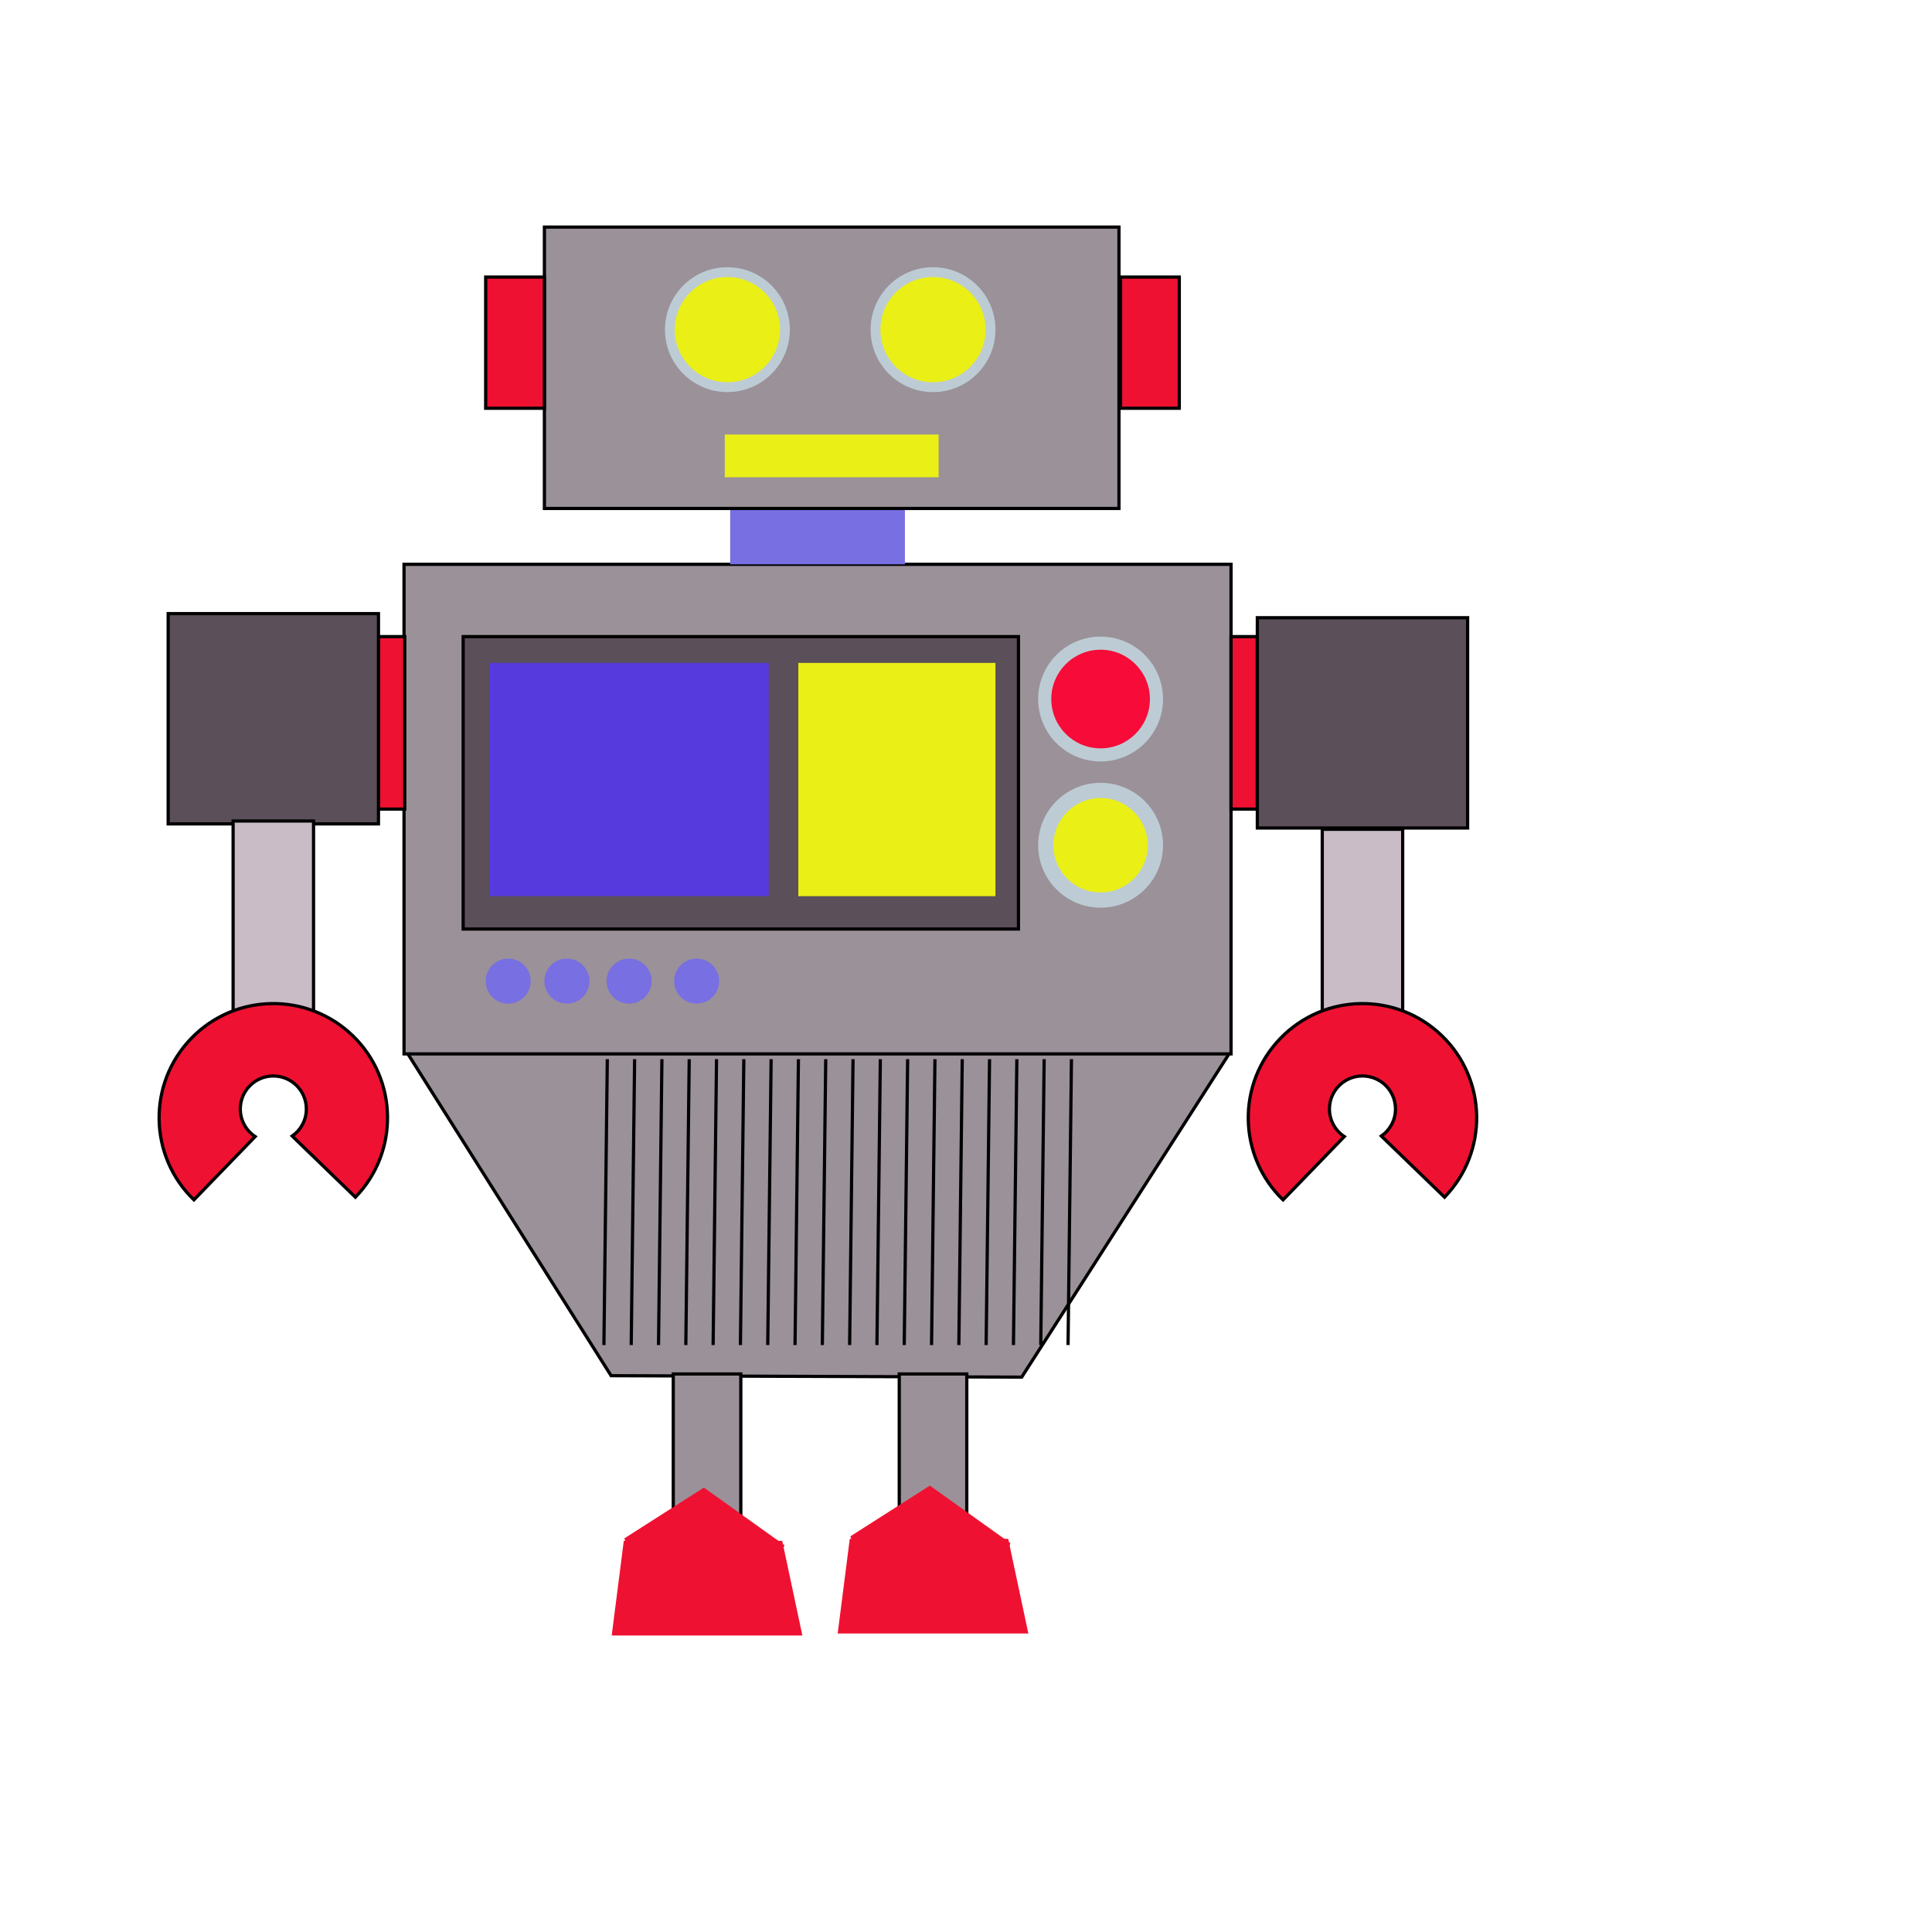
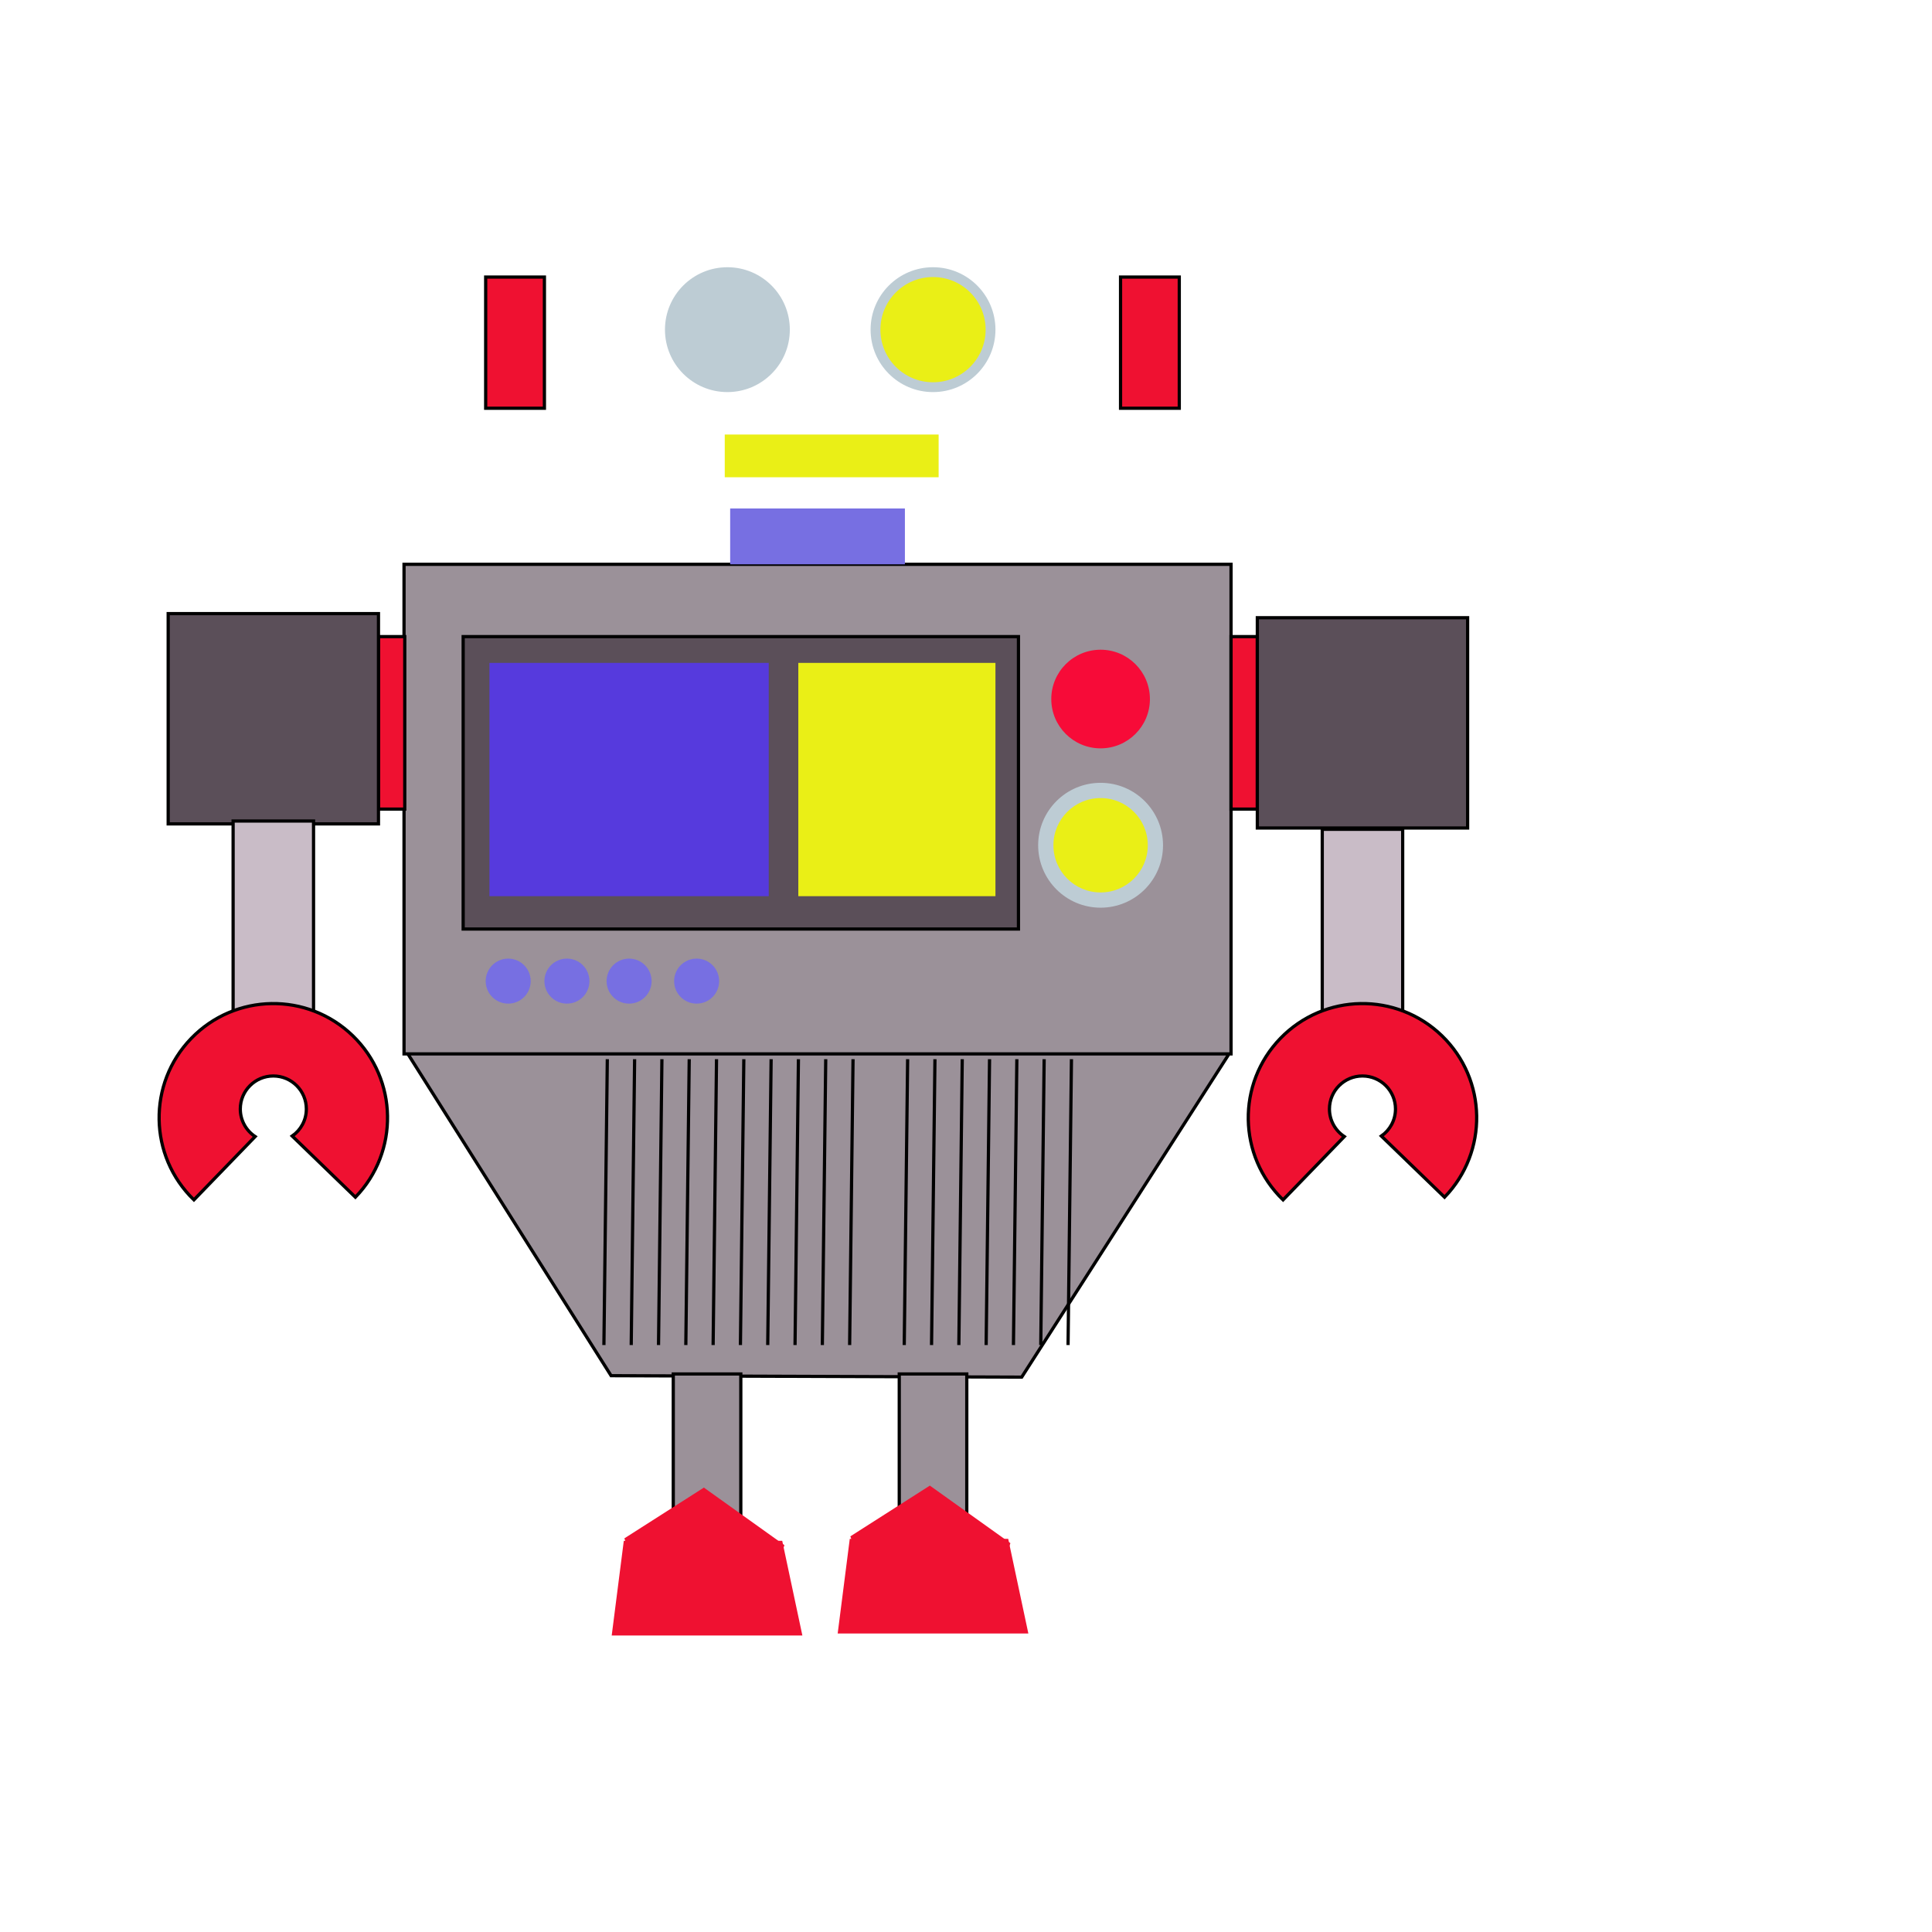
<svg xmlns="http://www.w3.org/2000/svg" version="1.1" id="Layer_1" x="0px" y="0px" width="600px" height="600px" viewBox="0 0 600 600" enable-background="new 0 0 600 600" xml:space="preserve">
  <g>
    <polygon fill="#9B9199" stroke="#000000" points="317.293,427.684 189.785,427.232 126.385,326.844 190.494,226.906 318,227.357    381.4,327.746  " />
    <rect x="125.474" y="175.255" fill="#9B9199" stroke="#000000" width="256.836" height="152.041" />
    <rect x="143.841" y="197.705" fill="#5B4F59" stroke="#000000" width="172.448" height="90.816" />
    <rect x="152.004" y="205.868" fill="#563ADD" width="86.734" height="72.449" />
    <rect x="247.923" y="205.868" fill="#EAEF16" width="61.223" height="72.449" />
-     <circle fill="#BDCCD4" cx="341.8" cy="217.093" r="19.388" />
    <circle fill="#F70B38" cx="341.801" cy="217.093" r="15.316" />
    <g>
      <circle fill="#BDCCD4" cx="341.799" cy="262.501" r="19.389" />
      <g>
        <circle fill="#EAEF16" cx="341.8" cy="262.501" r="14.655" />
      </g>
    </g>
    <circle fill="#776FE2" cx="157.823" cy="304.696" r="6.991" />
    <circle fill="#776FE2" cx="176.063" cy="304.694" r="6.991" />
    <circle fill="#776FE2" cx="195.372" cy="304.694" r="6.991" />
    <circle fill="#776FE2" cx="216.345" cy="304.695" r="6.991" />
    <rect x="117.537" y="197.705" fill="#EF1131" stroke="#000000" width="8.164" height="53.571" />
    <rect x="382.311" y="197.705" fill="#EF1131" stroke="#000000" width="8.164" height="53.571" />
    <rect x="52.231" y="190.561" fill="#5B4F59" stroke="#000000" width="65.306" height="65.306" />
    <rect x="390.475" y="191.837" fill="#5B4F59" stroke="#000000" width="65.307" height="65.307" />
    <rect x="72.395" y="254.976" fill="#C9BCC7" stroke="#000000" width="24.979" height="59.949" />
    <rect x="410.637" y="257.546" fill="#C9BCC7" stroke="#000000" width="24.98" height="59.949" />
    <path fill="#EF1131" stroke="#000000" d="M447.789,321.647c-14.078-13.619-36.533-13.248-50.152,0.83   c-13.623,14.078-13.25,36.535,0.828,50.154l19.021-19.66c-2.777-1.834-4.613-4.98-4.615-8.559c0-5.664,4.592-10.256,10.254-10.256   c5.664,0,10.256,4.59,10.256,10.254c0.002,3.479-1.736,6.549-4.387,8.404l19.625,18.986   C462.24,357.724,461.869,335.269,447.789,321.647z" />
    <path fill="#EF1131" stroke="#000000" d="M109.546,321.647c-14.079-13.619-36.534-13.248-50.153,0.83   c-13.622,14.078-13.25,36.535,0.829,50.154l19.021-19.66c-2.777-1.834-4.613-4.98-4.614-8.559c0-5.664,4.591-10.256,10.253-10.256   c5.664,0,10.256,4.59,10.257,10.254c0.001,3.479-1.737,6.549-4.388,8.404l19.626,18.986   C123.997,357.724,123.626,335.269,109.546,321.647z" />
    <rect x="226.761" y="157.908" fill="#776FE2" width="54.264" height="17.347" />
-     <rect x="169.072" y="70.521" fill="#9B9199" stroke="#000000" width="178.434" height="87.388" />
    <circle fill="#BDCCD4" cx="225.9" cy="102.378" r="19.388" />
    <circle fill="#BDCCD4" cx="289.758" cy="102.378" r="19.389" />
    <g>
-       <circle fill="#EAEF16" cx="225.9" cy="102.378" r="16.339" />
-     </g>
+       </g>
    <g>
      <circle fill="#EAEF16" cx="289.757" cy="102.378" r="16.339" />
    </g>
    <rect x="150.832" y="86.04" fill="#EF1131" stroke="#000000" width="18.24" height="40.746" />
    <rect x="347.996" y="86.04" fill="#EF1131" stroke="#000000" width="18.24" height="40.746" />
    <rect x="225.079" y="134.949" fill="#EAEF16" width="66.421" height="13.266" />
    <rect x="209.091" y="426.698" fill="#9B9199" stroke="#000000" width="20.974" height="58.251" />
    <rect x="279.271" y="426.698" fill="#9B9199" stroke="#000000" width="20.973" height="58.251" />
    <g>
      <polygon fill="#EF1131" points="243.613,479.863 234.386,506.672 203.666,505.363 193.907,477.746 218.597,461.985   " />
      <polygon fill="#EF1131" points="249.184,507.912 189.972,507.912 193.725,478.518 242.929,478.518   " />
    </g>
    <g>
      <polygon fill="#EF1131" points="313.791,479.243 304.564,506.052 273.844,504.743 264.085,477.126 288.775,461.365   " />
      <polygon fill="#EF1131" points="319.363,507.292 260.15,507.292 263.904,477.897 313.107,477.897   " />
    </g>
  </g>
  <g>
    <line fill="none" stroke="#000000" x1="188.606" y1="328.94" x2="187.551" y2="417.716" />
    <line fill="none" stroke="#000000" x1="197.085" y1="328.94" x2="196.03" y2="417.716" />
    <line fill="none" stroke="#000000" x1="205.564" y1="328.94" x2="204.509" y2="417.716" />
    <line fill="none" stroke="#000000" x1="214.043" y1="328.94" x2="212.988" y2="417.716" />
    <line fill="none" stroke="#000000" x1="222.522" y1="328.94" x2="221.467" y2="417.716" />
    <line fill="none" stroke="#000000" x1="231.001" y1="328.94" x2="229.946" y2="417.716" />
    <line fill="none" stroke="#000000" x1="239.48" y1="328.94" x2="238.425" y2="417.716" />
    <line fill="none" stroke="#000000" x1="247.959" y1="328.94" x2="246.904" y2="417.716" />
    <line fill="none" stroke="#000000" x1="256.438" y1="328.94" x2="255.384" y2="417.716" />
    <line fill="none" stroke="#000000" x1="264.917" y1="328.94" x2="263.862" y2="417.716" />
-     <line fill="none" stroke="#000000" x1="273.396" y1="328.94" x2="272.341" y2="417.716" />
    <line fill="none" stroke="#000000" x1="281.875" y1="328.94" x2="280.82" y2="417.716" />
    <line fill="none" stroke="#000000" x1="290.354" y1="328.94" x2="289.3" y2="417.716" />
    <line fill="none" stroke="#000000" x1="298.833" y1="328.94" x2="297.779" y2="417.716" />
    <line fill="none" stroke="#000000" x1="307.313" y1="328.94" x2="306.258" y2="417.716" />
    <line fill="none" stroke="#000000" x1="315.791" y1="328.94" x2="314.736" y2="417.716" />
    <line fill="none" stroke="#000000" x1="324.271" y1="328.94" x2="323.217" y2="417.716" />
    <line fill="none" stroke="#000000" x1="332.75" y1="328.94" x2="331.695" y2="417.716" />
  </g>
</svg>